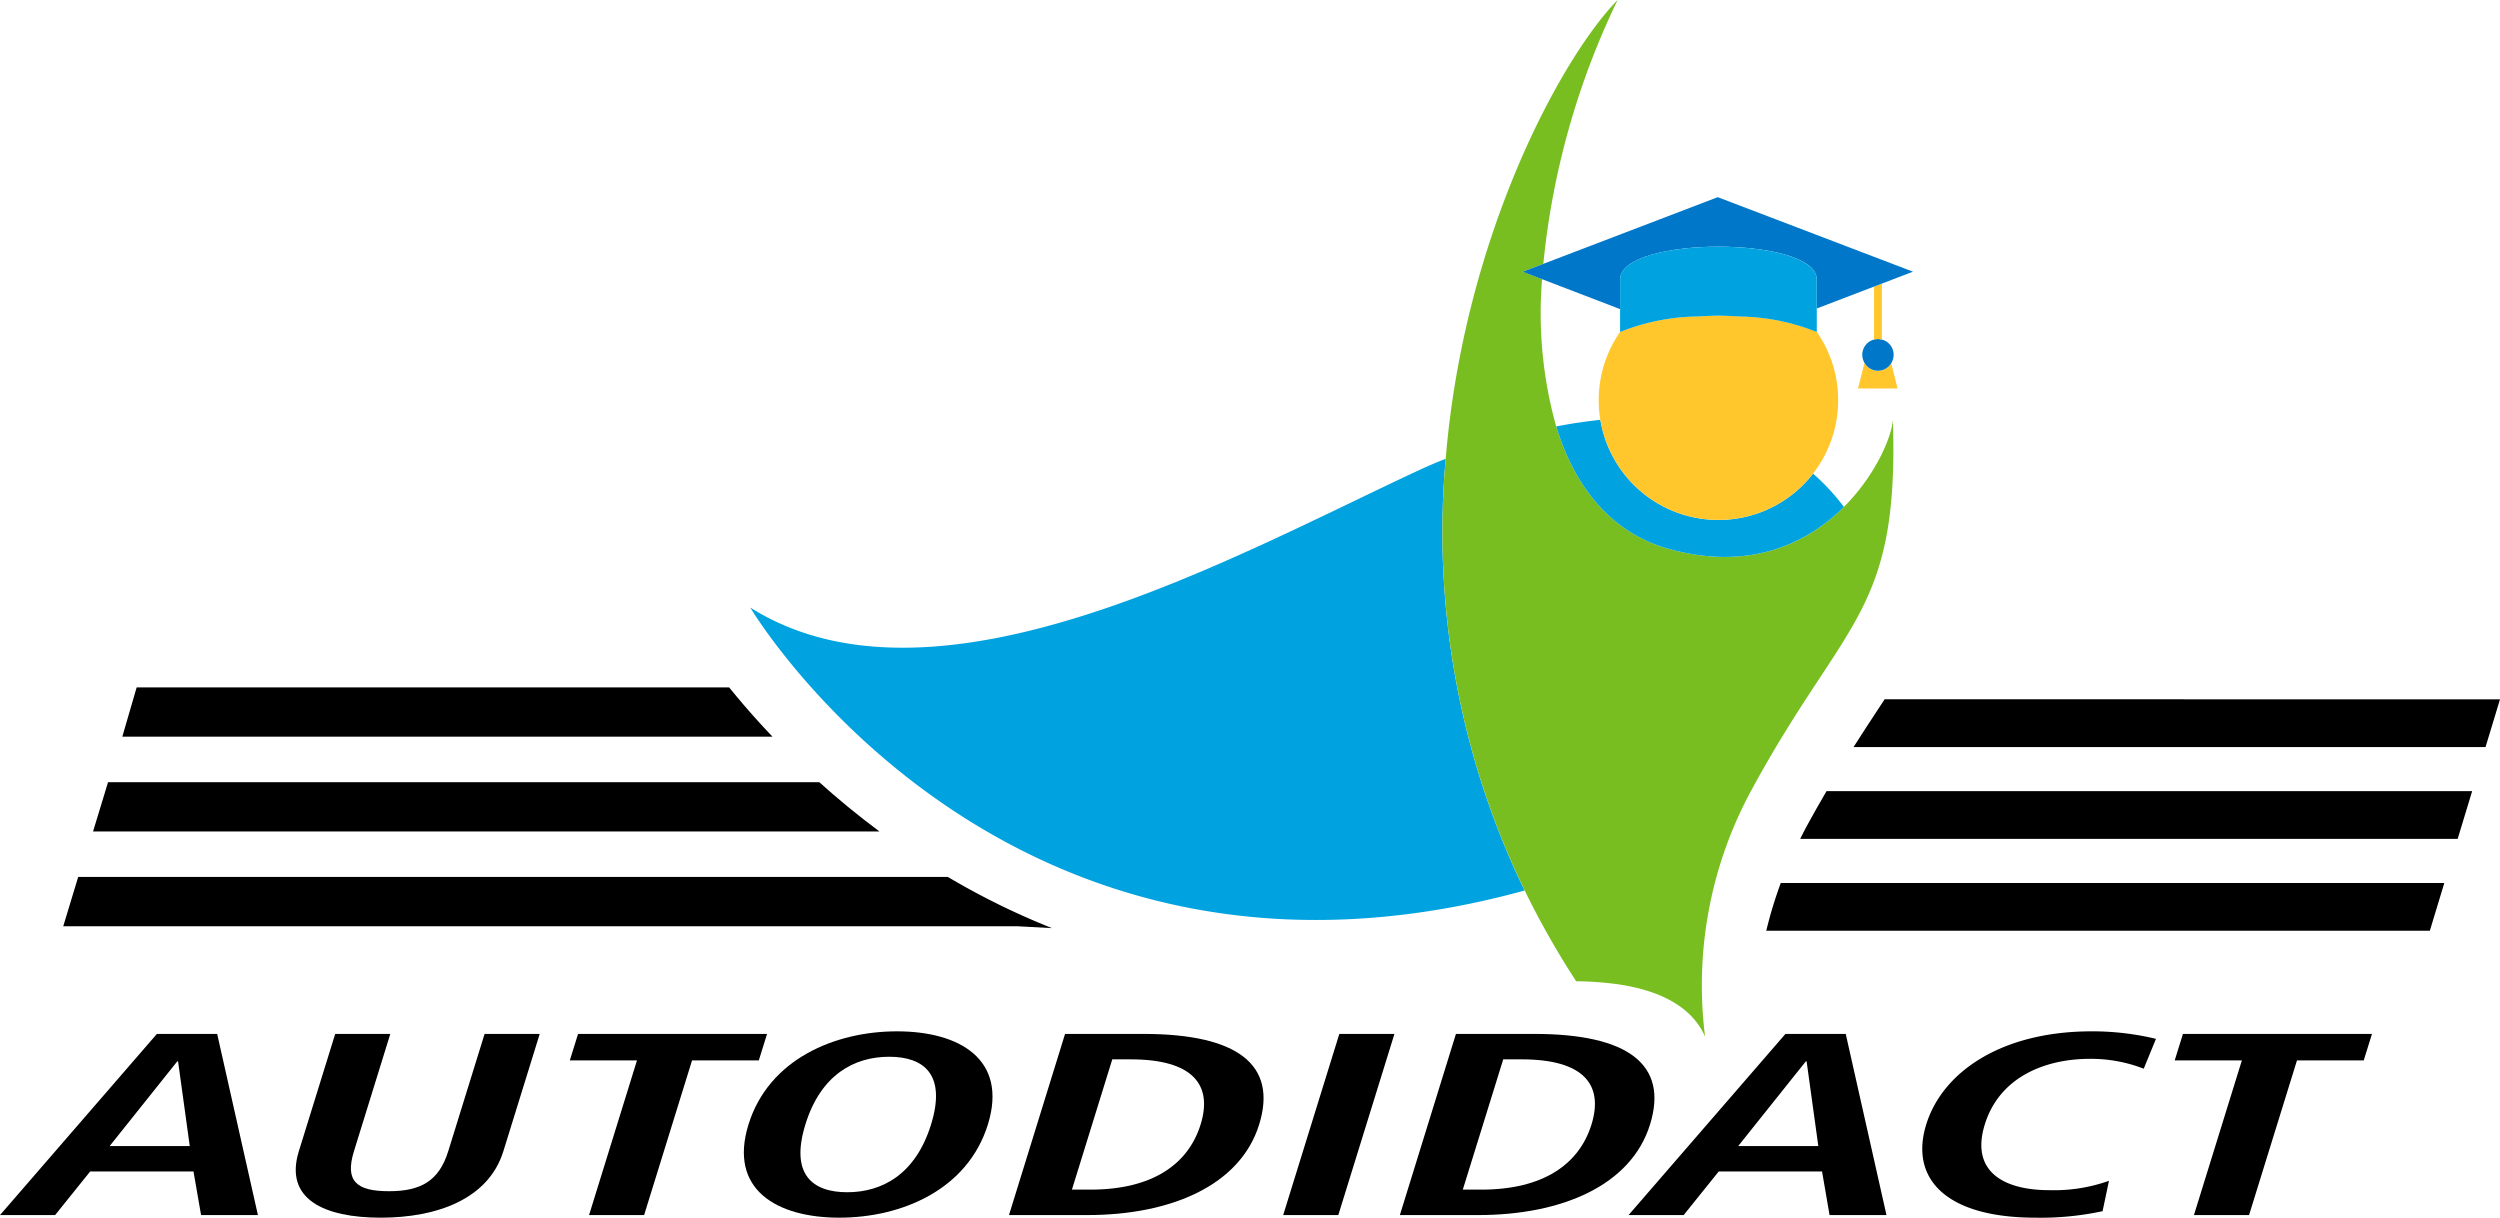
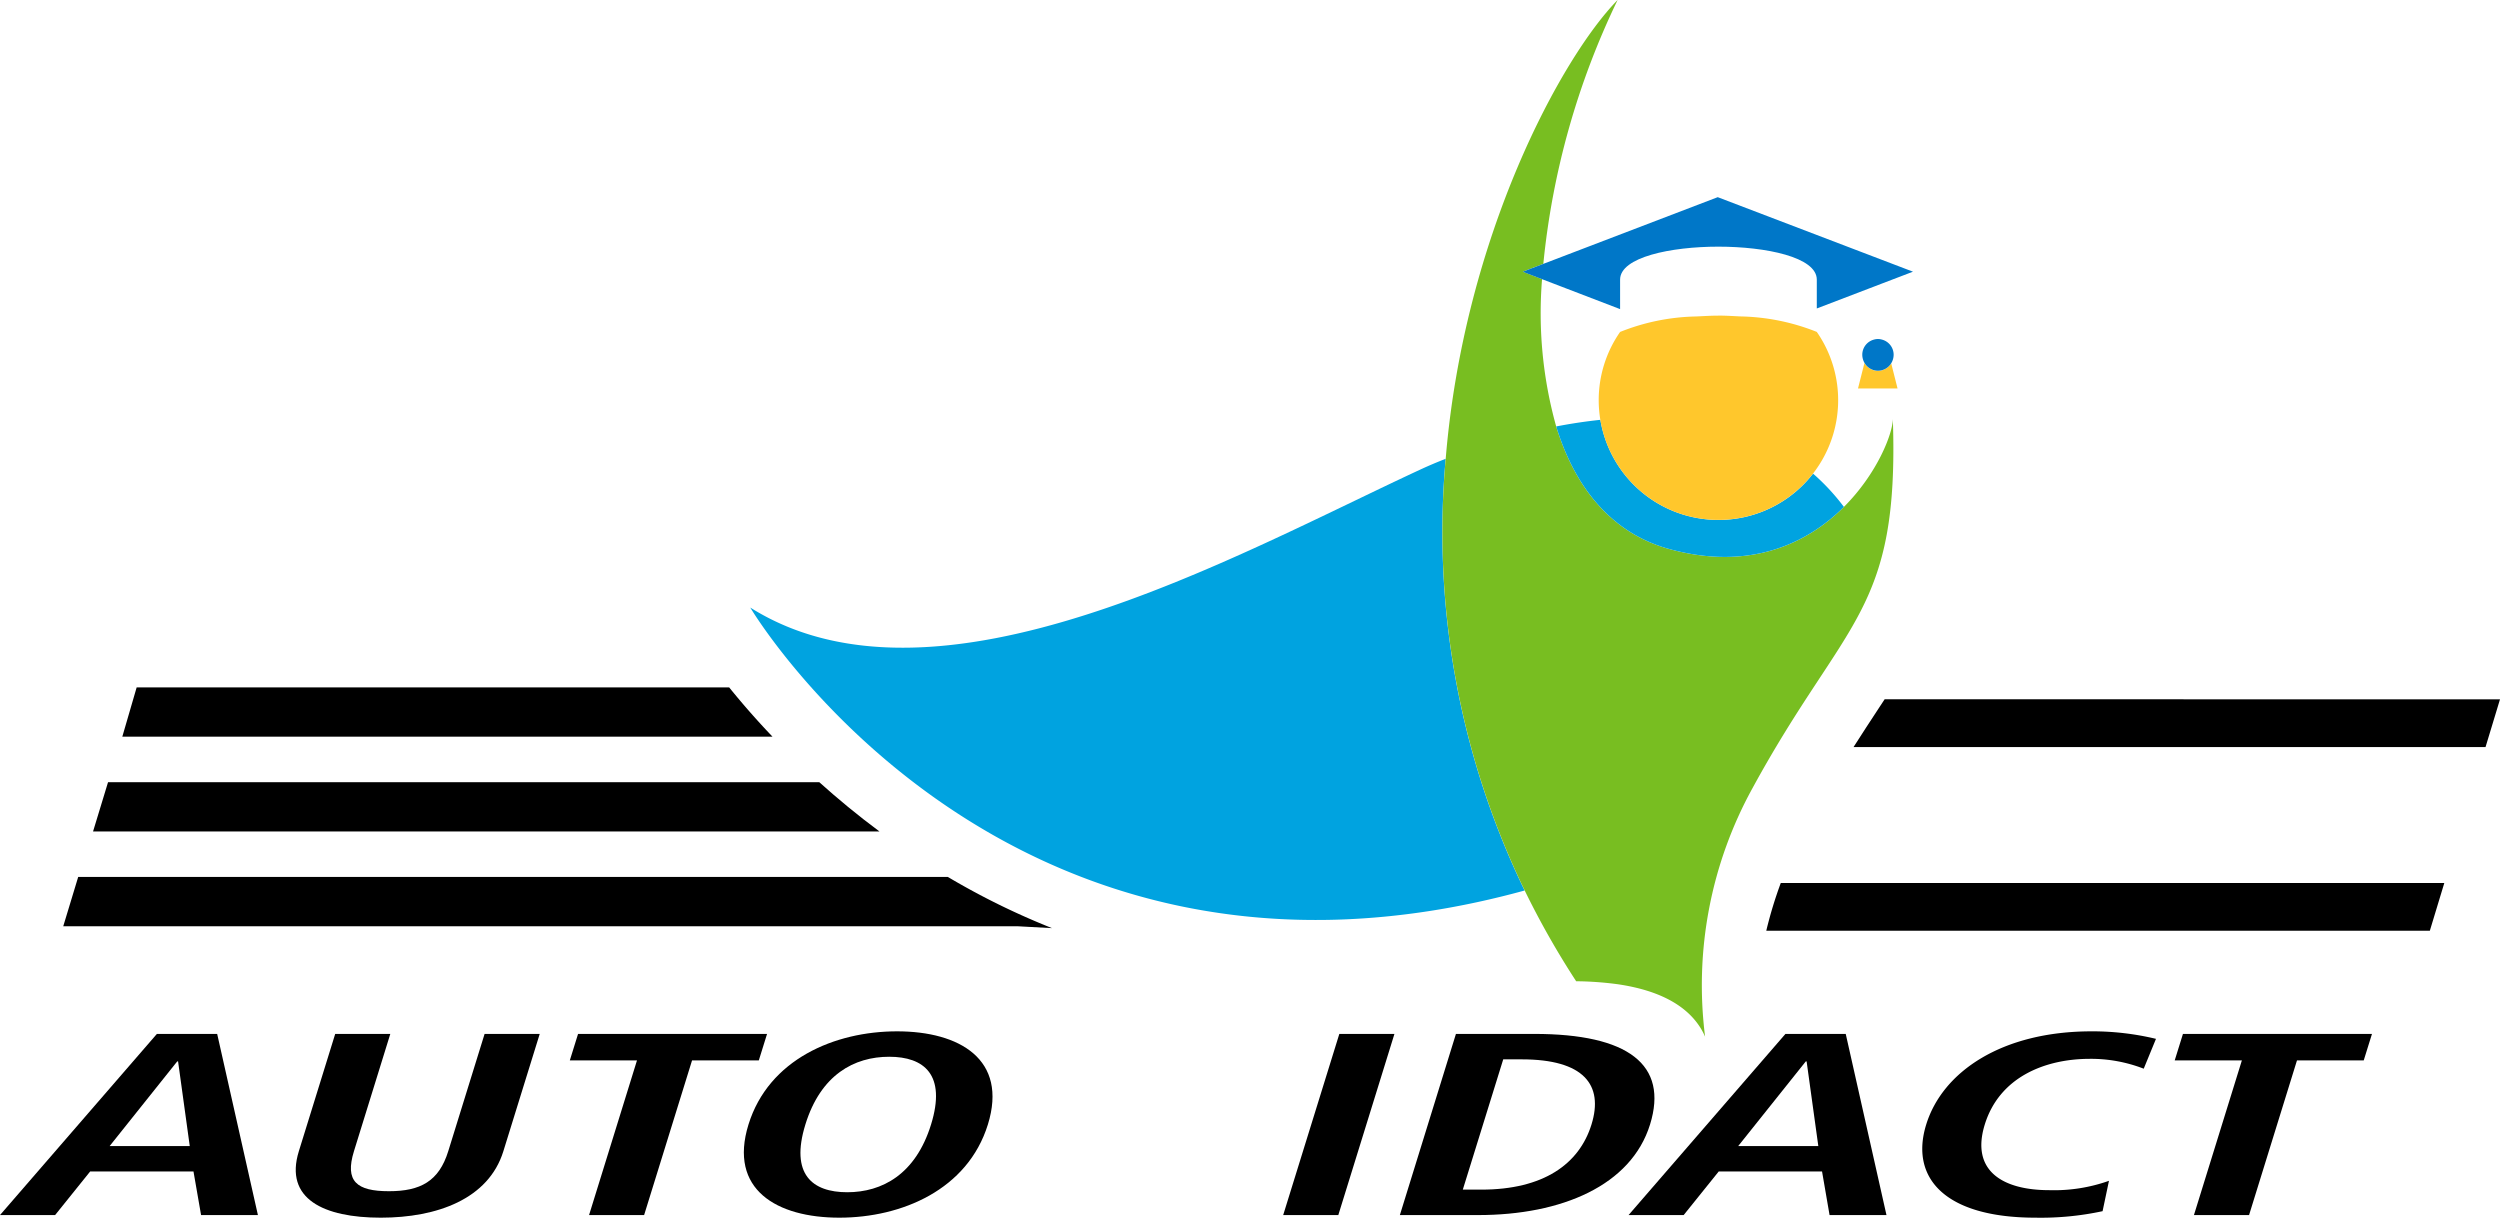
<svg xmlns="http://www.w3.org/2000/svg" width="182" height="88.647" viewBox="0 0 182 88.647">
  <g data-name="Groupe 601">
    <path data-name="Tracé 5024" d="m9.949 50.042-1.045 3.589h47.335a57.872 57.872 0 0 1-3.156-3.589z" />
    <path data-name="Tracé 5025" d="m5.692 63.843-1.088 3.588h69.465l2.516.137a53.855 53.855 0 0 1-7.579-3.725z" />
    <path data-name="Tracé 5026" d="m7.866 56.943-1.092 3.588h57.251c-1.6-1.188-3.06-2.4-4.382-3.588z" />
    <path data-name="Tracé 5027" d="M126.152 768.28a31.167 31.167 0 0 0-1.792.759c-13.593 6.293-35.242 18.628-48.834 10.069 0 0 18.382 31.039 56.375 20.6a59.848 59.848 0 0 1-5.749-31.426" transform="translate(-20.908 -734.879)" style="fill:#00a3e0" />
    <path data-name="Tracé 5028" d="M155.145 771.78c-2.651 2.647-6.838 4.694-12.746 3.058-4.131-1.144-6.819-4.412-8.2-8.913a30.633 30.633 0 0 1-1.029-10.725l-1.408-.541 1.5-.572a57 57 0 0 1 5.409-19.21c-4.056 4.132-11.181 17.164-12.516 33.4a59.86 59.86 0 0 0 5.749 31.426 61.587 61.587 0 0 0 3.749 6.611 24.274 24.274 0 0 1 3.017.216c2.956.431 4.986 1.5 6.035 3.181a4.964 4.964 0 0 1 .335.642 29.754 29.754 0 0 1 3.452-18.1c6.761-12.395 10.689-12.741 10.215-26.875-.008 1.081-1.147 3.987-3.558 6.4" transform="translate(-20.908 -734.879)" style="fill:#78be21" />
    <path data-name="Tracé 5029" d="m156.641 761.3-.47 1.86h2.879l-.462-1.83a1.125 1.125 0 0 1-1.947-.03" transform="translate(-20.908 -734.879)" style="fill:#ffc72c" />
    <path data-name="Tracé 5030" d="M157.338 759.6a1.14 1.14 0 0 0-.856 1.1 1.2 1.2 0 0 0 .159.592 1.127 1.127 0 0 0 1.948.03 1.193 1.193 0 0 0 .176-.622 1.14 1.14 0 0 0-.857-1.1 1.036 1.036 0 0 0-.57 0" transform="translate(-20.908 -734.879)" style="fill:#0077c8" />
-     <path data-name="Tracé 5031" d="m157.358 755.74-.02.008v3.858a1.034 1.034 0 0 1 .57 0v-4.076z" transform="translate(-20.908 -734.879)" style="fill:#ffc72c" />
    <path data-name="Tracé 5032" d="m145.959 749.233-12.7 4.857-1.5.572 1.408.54 5.684 2.181v-2.147c0-1.639 3.708-2.4 7.149-2.4 3.463 0 7.171.758 7.171 2.4v2.1l3.832-1.466.331-.126.02-.008.55-.211 2.269-.867z" transform="translate(-20.908 -734.879)" style="fill:#0077c8" />
    <path data-name="Tracé 5033" d="M146.015 772.731a8.715 8.715 0 0 1-8.6-7.288c-1.1.115-2.183.281-3.216.482 1.38 4.5 4.068 7.769 8.2 8.914 5.908 1.635 10.094-.412 12.745-3.058a15.749 15.749 0 0 0-2.246-2.422 8.7 8.7 0 0 1-6.884 3.372" transform="translate(-20.908 -734.879)" style="fill:#00a3e0" />
    <path data-name="Tracé 5034" d="M146 757.857c-.573 0-1.126.041-1.639.061a15.623 15.623 0 0 0-5.51 1.127 8.682 8.682 0 0 0-1.557 4.971 8.813 8.813 0 0 0 .118 1.426 8.716 8.716 0 1 0 15.758-6.4 15.736 15.736 0 0 0-5.531-1.127c-.491-.02-1.045-.061-1.639-.061" transform="translate(-20.908 -734.879)" style="fill:#ffc72c" />
-     <path data-name="Tracé 5035" d="M146 752.839c-3.441 0-7.149.758-7.149 2.4v3.81a15.621 15.621 0 0 1 5.51-1.127c.513-.02 1.066-.061 1.639-.061.594 0 1.148.041 1.639.061a15.735 15.735 0 0 1 5.531 1.127v-3.81c0-1.639-3.708-2.4-7.17-2.4" transform="translate(-20.908 -734.879)" style="fill:#00a3e0" />
    <path data-name="Tracé 5036" d="M14.086 85.283H6.564l-2.552 3.174H0l11.421-13.188h4.389l2.966 13.188h-4.138zm-.272-1.851-.85-6.16h-.063l-4.918 6.16z" />
    <path data-name="Tracé 5037" d="m28.414 75.269-2.646 8.54c-.679 2.193.2 2.911 2.546 2.911 2.289 0 3.639-.718 4.318-2.911l2.647-8.54h4.013l-2.647 8.54c-1.077 3.477-4.821 4.838-8.927 4.838-4.138 0-7.039-1.361-5.962-4.838l2.647-8.54z" />
    <path data-name="Tracé 5038" d="M46.373 77.196h-4.89l.6-1.927h13.759l-.6 1.927h-4.86l-3.49 11.261h-4.008z" />
    <path data-name="Tracé 5039" d="M65.306 75.081c4.545 0 8.082 2.04 6.612 6.783s-6.271 6.783-10.816 6.783-8.082-2.041-6.612-6.783 6.271-6.783 10.816-6.783m-3.63 11.714c2.539 0 4.981-1.3 6.105-4.931s-.51-4.932-3.049-4.932-4.98 1.3-6.1 4.932.509 4.931 3.048 4.931" />
-     <path data-name="Tracé 5040" d="M77.536 75.269h5.705c6.833 0 9.778 2.23 8.426 6.594-1.376 4.44-6.432 6.594-12.513 6.594h-5.7zm.5 11.336h1.348c4.514 0 7.125-1.851 8.021-4.742s-.569-4.742-5.083-4.742h-1.348z" />
    <path data-name="Tracé 5041" d="M97.503 75.269h4.012l-4.086 13.188h-4.013z" />
    <path data-name="Tracé 5042" d="M105.992 75.269h5.705c6.833 0 9.778 2.23 8.426 6.594-1.376 4.44-6.432 6.594-12.513 6.594h-5.7zm.5 11.336h1.348c4.514 0 7.125-1.851 8.021-4.742s-.564-4.742-5.078-4.742h-1.348z" />
    <path data-name="Tracé 5043" d="M132.645 85.283h-7.522l-2.552 3.174h-4.012l11.421-13.188h4.389l2.966 13.188h-4.143zm-.272-1.851-.851-6.16h-.062l-4.918 6.16z" />
    <path data-name="Tracé 5044" d="M153.068 88.174a21.356 21.356 0 0 1-4.88.473c-6.646 0-9.154-2.929-7.96-6.783s5.518-6.783 12.039-6.783a19.788 19.788 0 0 1 4.688.547l-.892 2.173a10.614 10.614 0 0 0-3.915-.718c-3.323 0-6.6 1.361-7.656 4.781s1.37 4.78 4.693 4.78a11.944 11.944 0 0 0 4.348-.681z" />
    <path data-name="Tracé 5045" d="M163.209 77.196h-4.89l.6-1.927h13.761l-.6 1.927h-4.859l-3.489 11.261h-4.013z" />
    <path data-name="Tracé 5046" d="m137.202 50.907-.448.681c-.576.876-1.181 1.8-1.818 2.8h46.01L182 50.911z" />
    <path data-name="Tracé 5047" d="M129.641 64.281a30.41 30.41 0 0 0-1.056 3.477h48.307l1.054-3.477z" />
-     <path data-name="Tracé 5048" d="M132.972 57.594c-.468.8-.95 1.648-1.449 2.562-.167.306-.317.611-.47.915h47.865l1.055-3.477z" />
    <path data-name="Rectangle 2402" transform="translate(0 .001)" style="fill:none" d="M0 0h182v88.646H0z" />
  </g>
</svg>